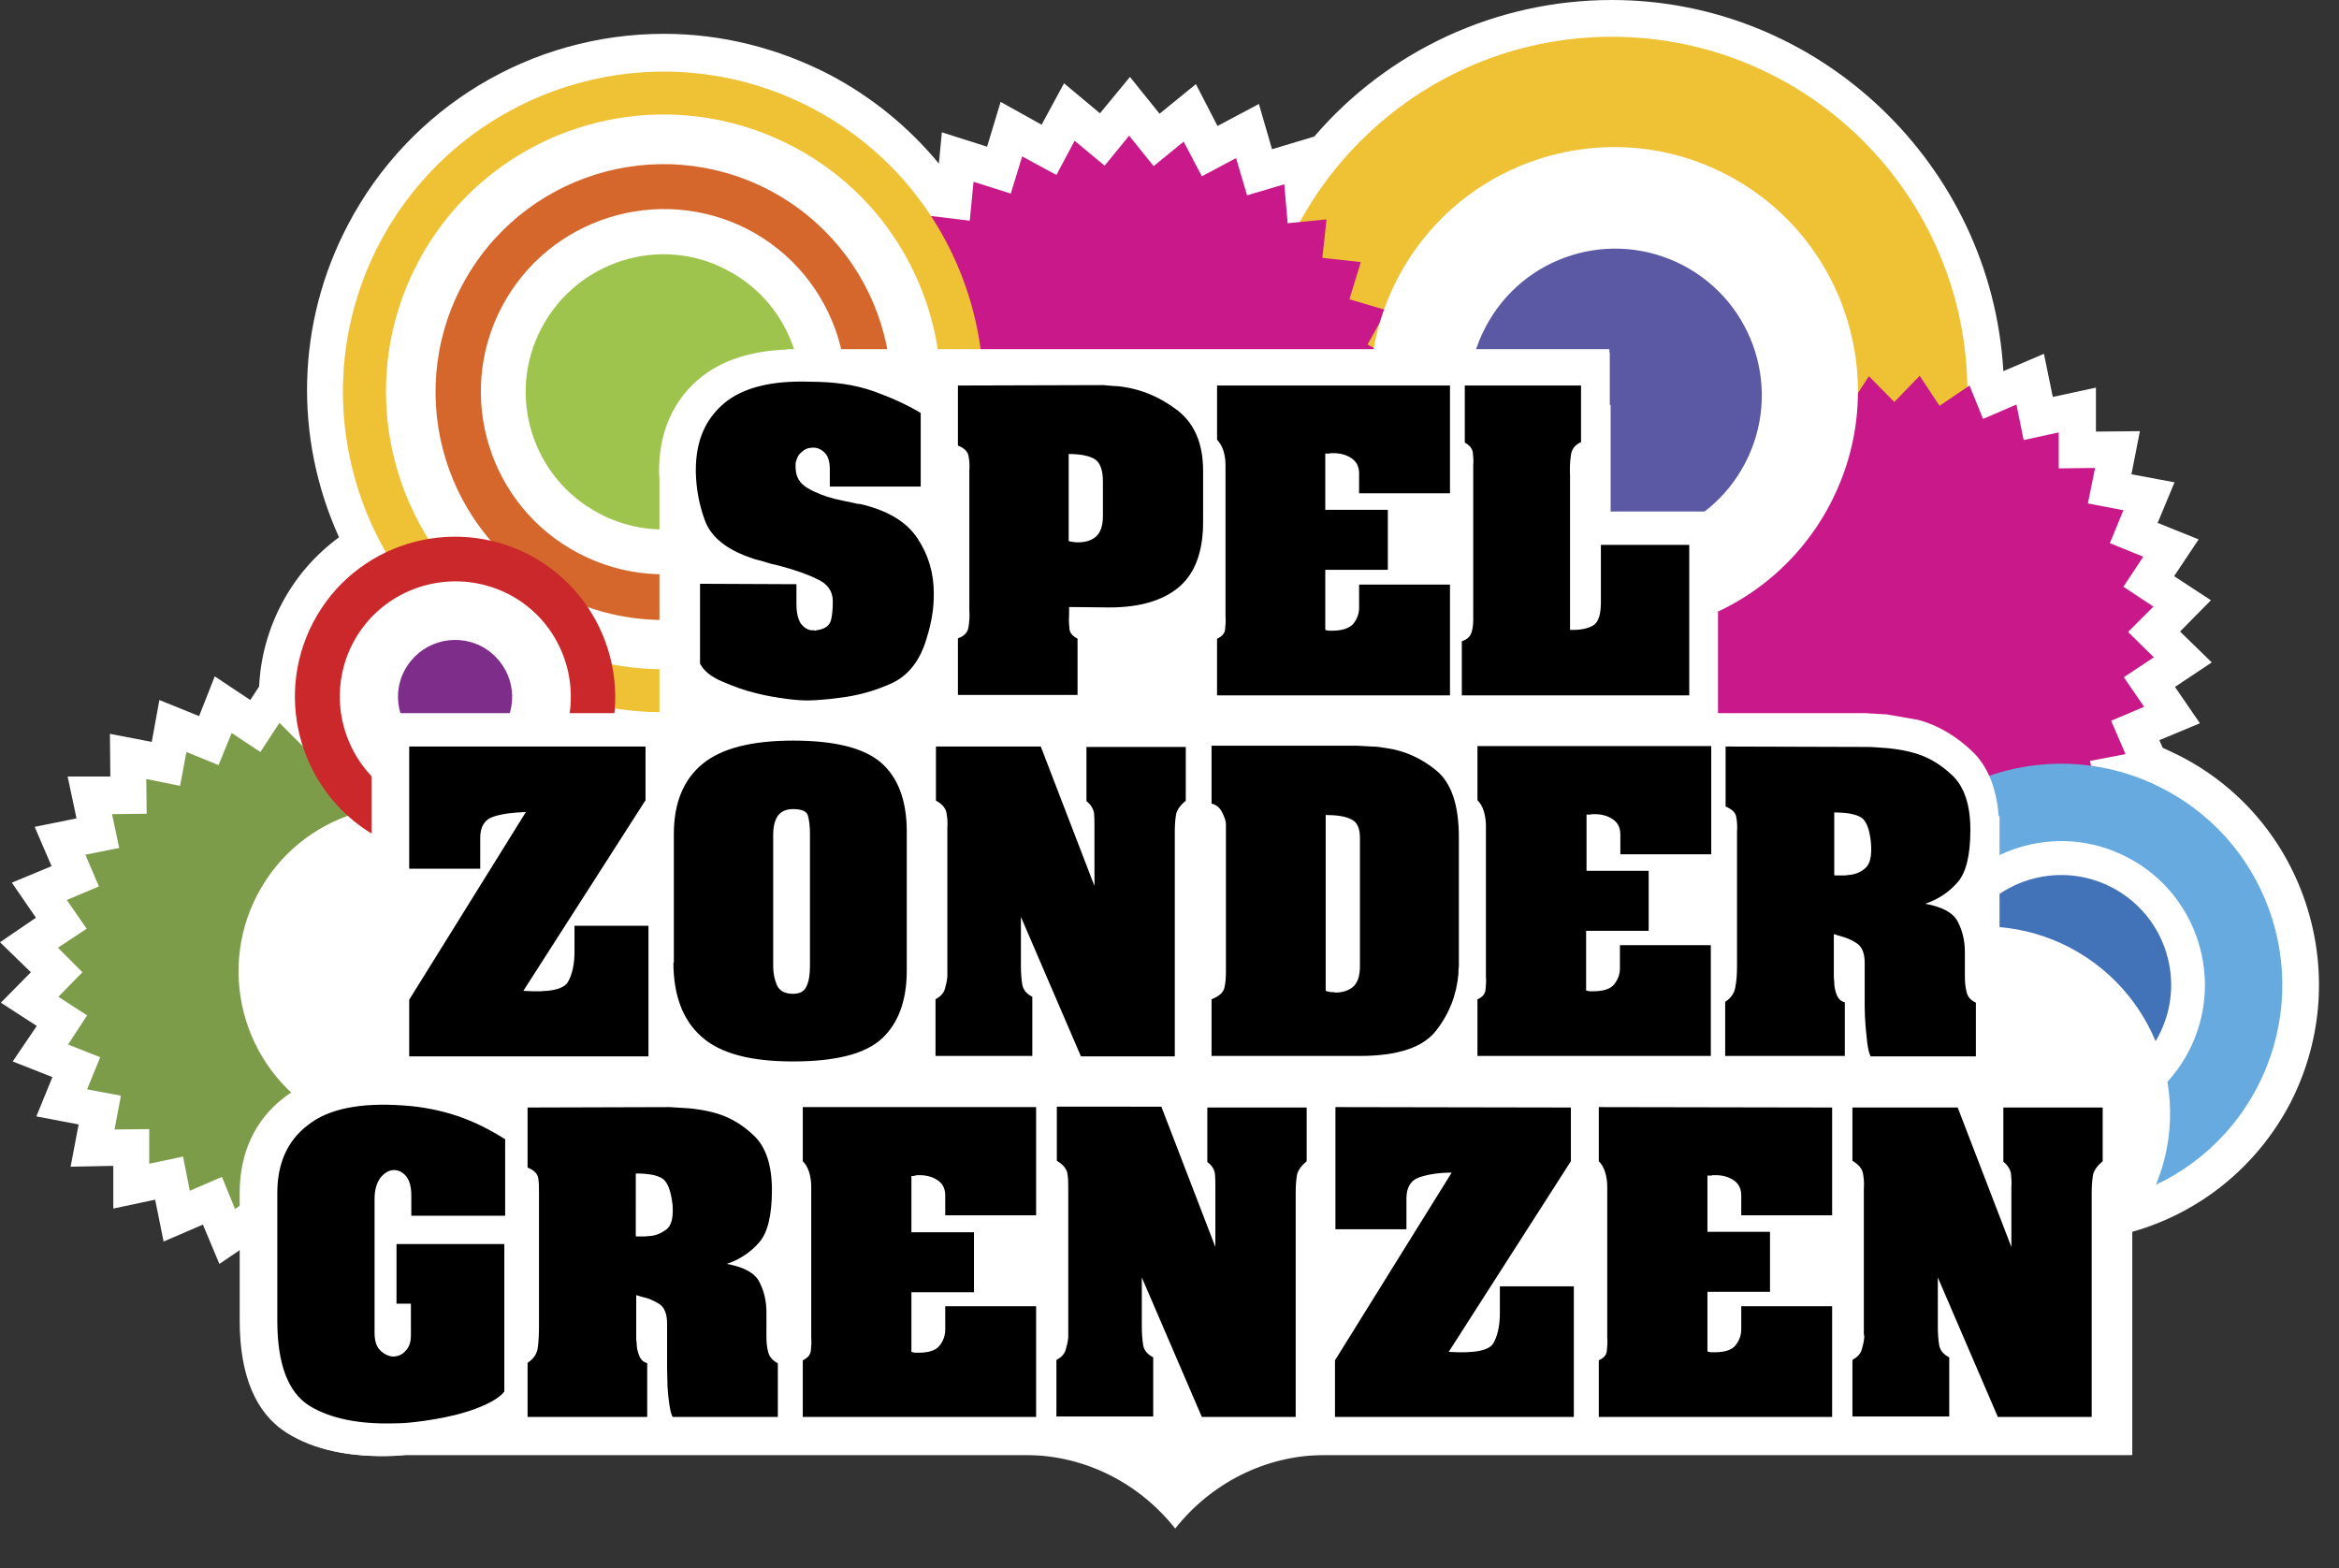
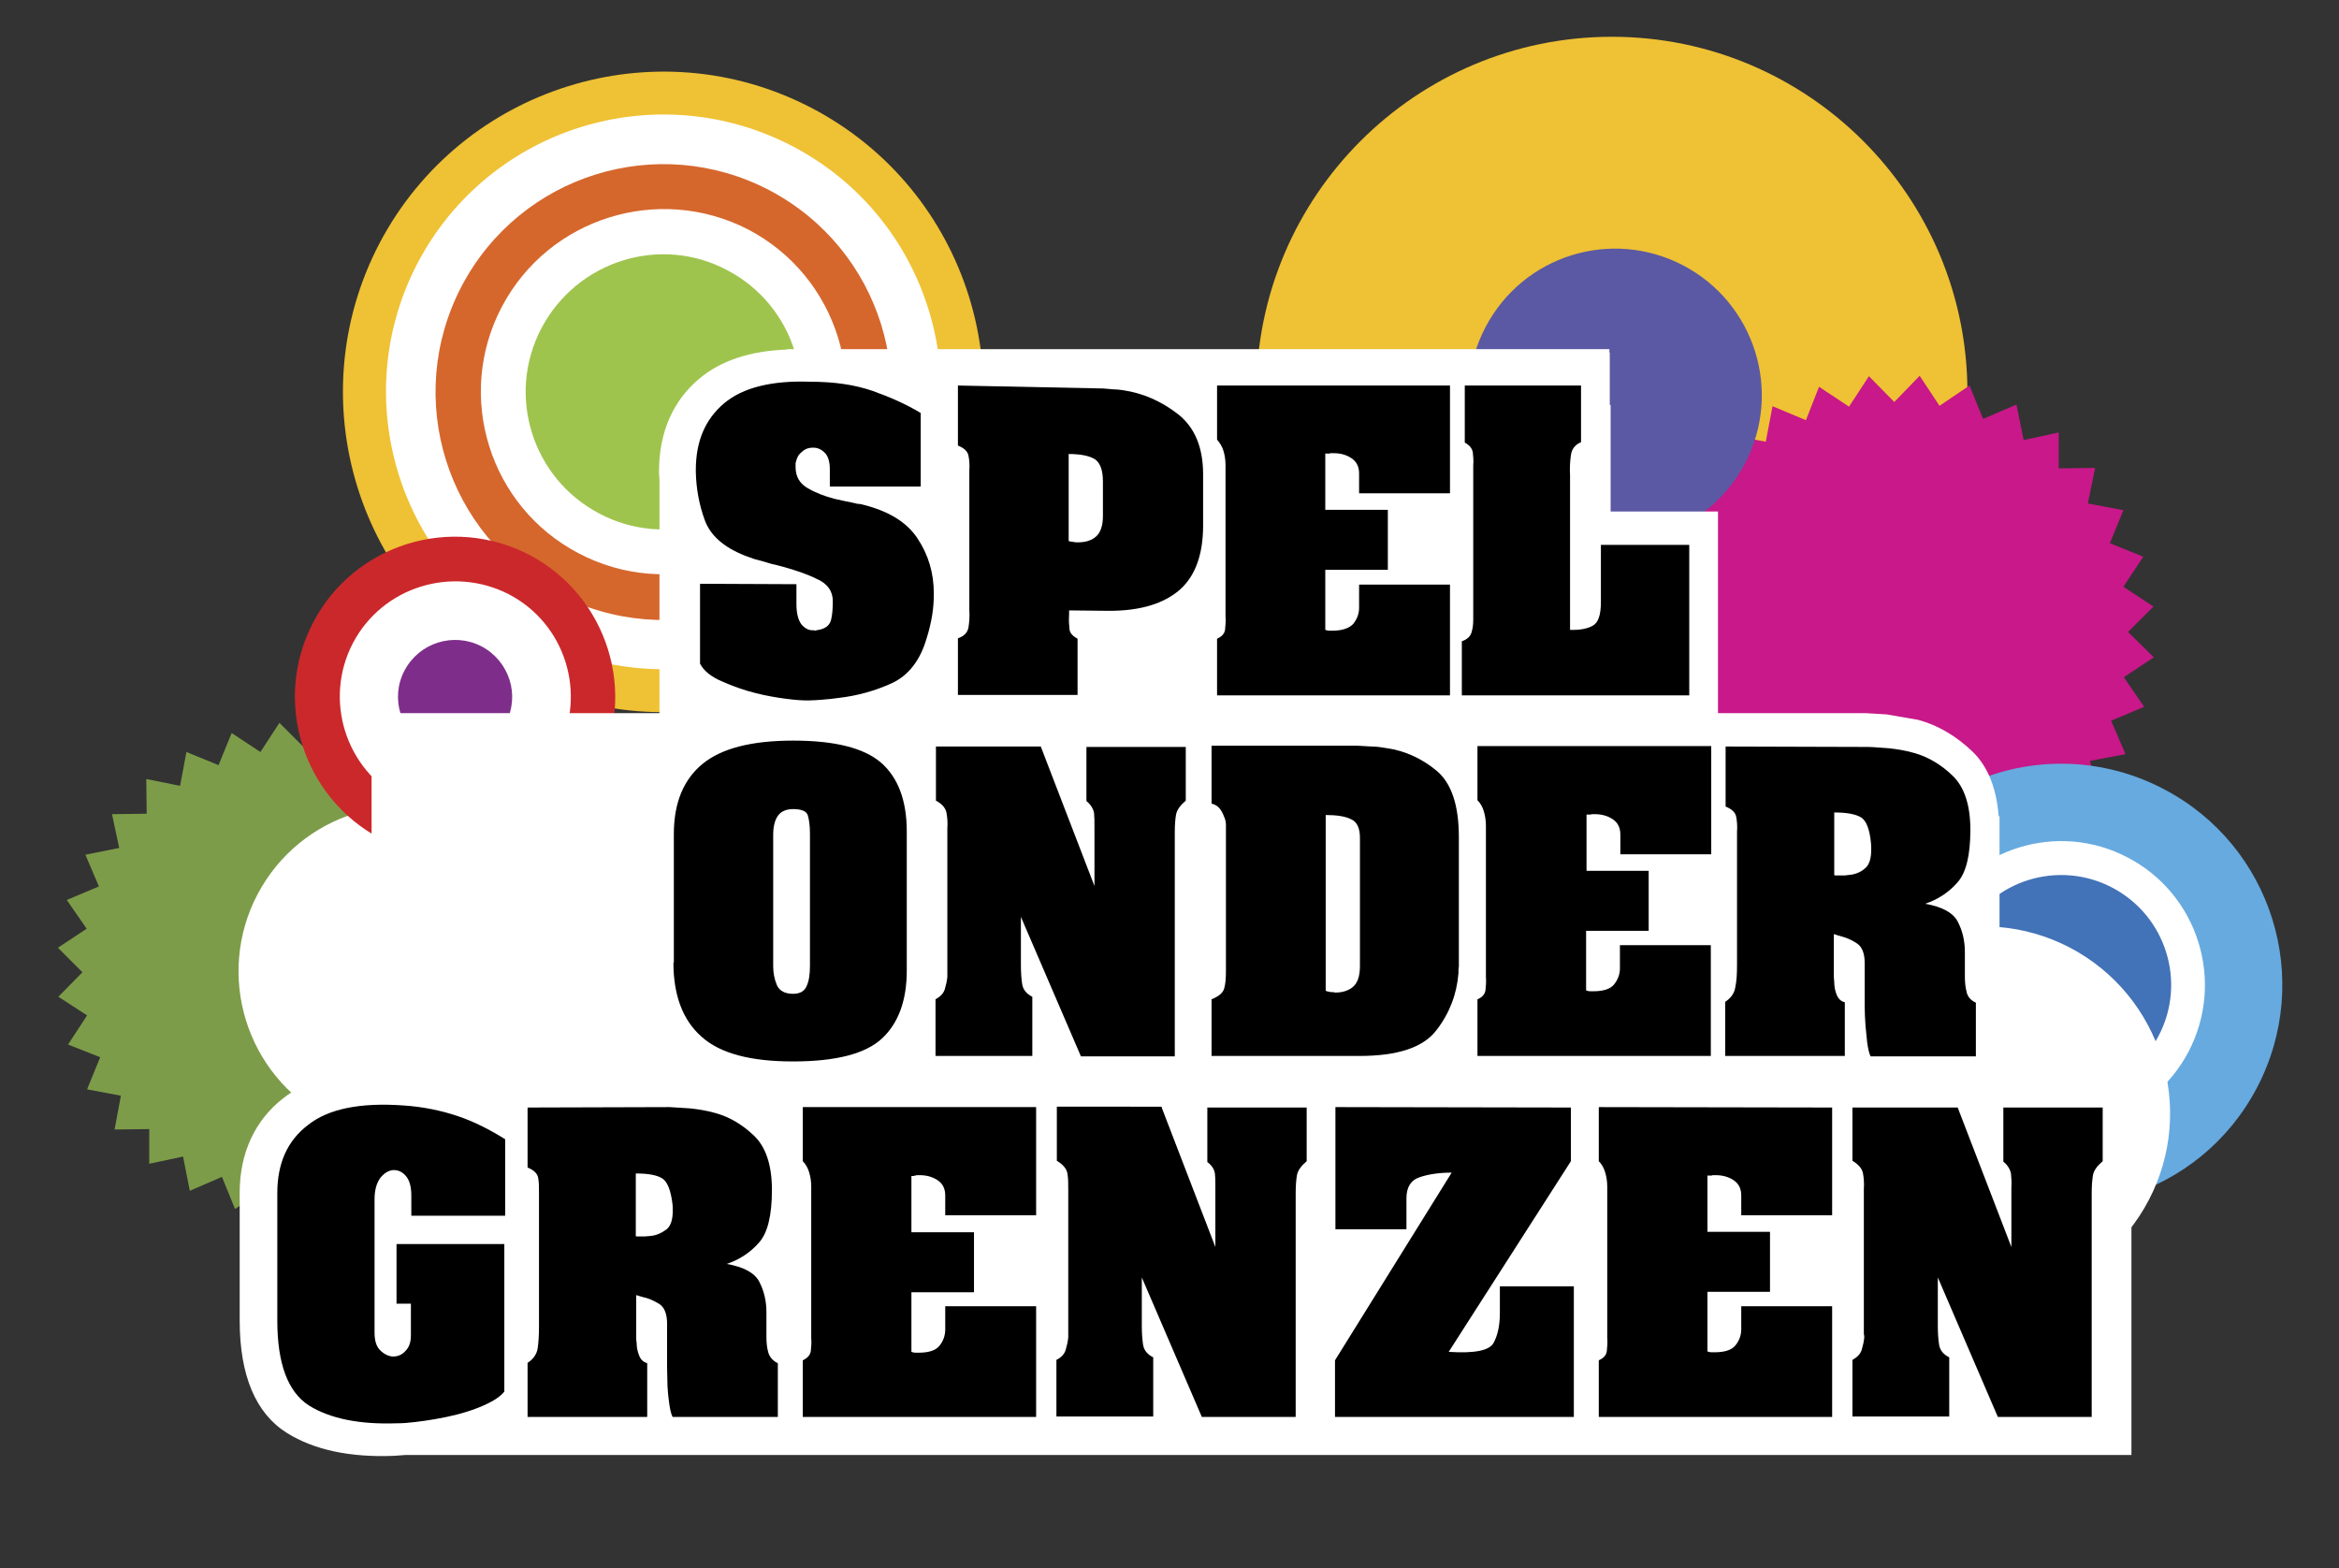
<svg xmlns="http://www.w3.org/2000/svg" version="1.1" id="Laag_1" x="0px" y="0px" viewBox="0 0 553.3 371" style="enable-background:new 0 0 553.3 371;" xml:space="preserve">
  <rect x="0" y="0" width="553.3" height="371" fill="#333333" stroke="none" />
  <style type="text/css">
	.st0{fill:#FFFFFF;}
	.st1{fill:#EFC134;}
	.st2{fill-rule:evenodd;clip-rule:evenodd;fill:#C81889;}
	.st3{fill-rule:evenodd;clip-rule:evenodd;fill:#FFFFFF;}
	.st4{fill-rule:evenodd;clip-rule:evenodd;fill:#5B59A3;}
	.st5{fill-rule:evenodd;clip-rule:evenodd;fill:#66AAE0;}
	.st6{fill-rule:evenodd;clip-rule:evenodd;fill:#4272B7;}
	.st7{fill-rule:evenodd;clip-rule:evenodd;fill:#7D9C49;}
	.st8{fill-rule:evenodd;clip-rule:evenodd;fill:#EFC134;}
	.st9{fill-rule:evenodd;clip-rule:evenodd;fill:#D5672D;}
	.st10{fill-rule:evenodd;clip-rule:evenodd;fill:#9FC44E;}
	.st11{fill-rule:evenodd;clip-rule:evenodd;fill:#CB282B;}
	.st12{fill-rule:evenodd;clip-rule:evenodd;fill:#7E2E8A;}
</style>
  <g>
-     <path class="st0" d="M545.8,214.8c-4.8-15.5-15.4-28.3-29.8-35.8c-1.4-0.7-2.9-1.4-4.4-2.1l-0.8-1.8l9.6-4l-5.9-8.6l8.7-5.8   l-7.5-7.3l7.3-7.4l-8.7-5.7l5.8-8.7l-9.7-3.9l4-9.6l-10.2-1.9l2-10.2l-10.4,0.1l0-10.4l-10.2,2.2l-2.1-10.2l-9.6,4.1   C471.1,39,430.4,0,381.3,0c-27.4,0-53,12-70.4,32.3l-10,3l-3.1-10.7l-9.8,5.2l-5.1-9.9l-8.6,7l-7-8.7l-7.1,8.6l-8.5-7.1l-5.3,9.8   l-9.7-5.4l-3.2,10.6l-10.7-3.4l-0.7,7.4c-7.1-8.6-15.9-15.8-25.8-21c-12.1-6.3-25.6-9.7-39.2-9.7c-31.5,0-60.2,17.3-74.8,45.2   c-12.2,23.2-12.8,50.3-2.1,73.9c-5.7,4.2-10.3,9.5-13.6,15.8c-3.2,6.1-5,12.8-5.3,19.5l-2.1,3.2l-8.4-5.6l-3.7,9.4l-9.4-3.8   l-1.8,9.9l-9.9-1.9l0.1,10.1l-10.1,0l2.1,9.9l-9.9,2l4,9.3l-9.4,3.9l5.7,8.3L0,222.9l7.3,7.1l-7.1,7.2l8.5,5.5L3,251.1l9.4,3.7   l-3.8,9.3l10,1.9l-1.9,10l10.1-0.2l0,10.1l9.9-2.1l2,9.9l9.3-4l3.9,9.3l5-3.4v16.8c0,13,3.8,21.9,11.2,26.6   c6.4,4,14.9,5.8,25.2,5.4v0c0,0,1.4-0.1,2.8-0.2h146.4c14.4,0,27.2,6.9,35.5,17.4c8.3-10.5,21.1-17.4,35.5-17.4h0h190.9v-52.8   c15.9-4.5,29.4-15.3,37.3-30.3C549.1,246.8,550.6,230.3,545.8,214.8" />
    <path class="st1" d="M465.4,92.8c0,46.5-37.7,84.1-84.1,84.1c-46.5,0-84.1-37.7-84.1-84.1c0-46.4,37.7-84.1,84.1-84.1   C427.7,8.7,465.4,46.4,465.4,92.8" />
-     <polygon class="st2" points="220.2,51.1 221.1,60.3 211.9,61.1 214.6,69.9 205.7,72.5 210,80.6 201.9,84.9 207.7,92 200.5,97.8    207.6,103.6 201.7,110.7 209.8,115.1 205.3,123.1 214.1,125.8 211.3,134.6 220.5,135.5 219.5,144.7 228.7,143.8 229.5,153    238.3,150.4 240.9,159.2 249,154.9 253.2,163.1 260.4,157.2 266.1,164.5 272,157.3 279.1,163.3 283.4,155.2 291.5,159.6    294.2,150.8 303,153.6 303.9,144.4 313.1,145.4 312.2,136.3 321.4,135.5 318.7,126.6 327.6,124.1 323.2,115.9 331.4,111.7    325.6,104.5 332.8,98.8 325.7,92.9 331.6,85.9 323.5,81.5 328,73.4 319.2,70.8 321.9,62 312.8,61 313.8,51.9 304.6,52.8    303.8,43.6 295,46.2 292.4,37.4 284.3,41.7 280,33.5 272.9,39.3 267.1,32.1 261.3,39.2 254.2,33.3 249.9,41.4 241.8,37 239.1,45.8    230.3,43 229.4,52.2  " />
    <polygon class="st2" points="394.3,121.5 397.7,129.3 389.8,132.6 394.7,139.6 387.6,144.4 393.7,150.3 387.7,156.4 394.8,161    390.1,168.1 398,171.3 394.8,179.2 403.2,180.8 401.5,189.1 410.1,189 410.1,197.5 418.4,195.8 420.1,204.1 427.9,200.8    431.2,208.6 438.3,203.8 443,210.9 449,204.8 455,210.8 459.7,203.6 466.8,208.4 469.9,200.4 477.8,203.7 479.4,195.3 487.7,196.9    487.6,188.4 496.2,188.4 494.4,180 502.8,178.4 499.4,170.5 507.2,167.2 502.4,160.2 509.5,155.5 503.4,149.5 509.4,143.5    502.3,138.8 507,131.7 499.1,128.5 502.3,120.7 493.9,119.1 495.6,110.7 487,110.8 487,102.3 478.7,104.1 477,95.7 469.1,99.1    465.9,91.2 458.8,96 454.1,88.9 448.1,95.1 442.1,89 437.4,96.2 430.3,91.5 427.2,99.4 419.3,96.1 417.7,104.5 409.4,102.9    409.5,111.4 400.9,111.4 402.7,119.8  " />
-     <path class="st3" d="M330.7,65.7c-14.8,28.2-3.9,63.1,24.3,77.9c28.2,14.8,63.1,3.9,77.9-24.3c14.8-28.2,3.9-63.1-24.3-77.9   C380.4,26.6,345.5,37.5,330.7,65.7" />
    <path class="st4" d="M351.4,77.4c-8.9,16.9-2.3,37.9,14.6,46.8c16.9,8.9,37.9,2.4,46.8-14.6c8.9-17,2.3-37.9-14.6-46.8   C381.2,53.9,360.3,60.4,351.4,77.4" />
    <path class="st5" d="M441.3,208.7c-13.4,25.6-3.6,57.2,22,70.6c25.6,13.4,57.2,3.6,70.6-22c13.4-25.6,3.6-57.2-22-70.6   C486.3,173.2,454.7,183.1,441.3,208.7" />
    <path class="st3" d="M457.5,217.2c-8.7,16.6-2.3,37.2,14.3,45.9c16.6,8.7,37.2,2.3,45.9-14.3c8.7-16.6,2.3-37.2-14.3-45.9   C486.8,194.1,466.2,200.6,457.5,217.2" />
    <path class="st6" d="M464.6,220.9c-6.7,12.7-1.8,28.4,10.9,35.1c12.7,6.7,28.4,1.8,35.1-10.9c6.7-12.7,1.8-28.4-10.9-35.1   C487,203.3,471.2,208.2,464.6,220.9" />
    <polygon class="st7" points="20.2,202.2 23.4,209.7 15.8,212.9 20.5,219.7 13.7,224.2 19.5,230 13.8,235.8 20.6,240.2 16.1,247.1    23.7,250.1 20.6,257.7 28.6,259.2 27.1,267.2 35.3,267.1 35.3,275.3 43.3,273.6 44.9,281.7 52.5,278.4 55.6,286 62.4,281.4    67,288.2 72.7,282.3 78.5,288.1 83,281.2 89.8,285.7 92.8,278.1 100.4,281.2 101.9,273.2 110,274.8 109.9,266.6 118.1,266.5    116.4,258.5 124.4,256.9 121.2,249.4 128.7,246.2 124.1,239.4 130.9,234.9 125,229.2 130.8,223.3 123.9,218.9 128.5,212 120.9,209    124,201.4 115.9,199.9 117.5,191.9 109.3,192 109.3,183.8 101.3,185.5 99.6,177.4 92.1,180.7 88.9,173.1 82.2,177.7 77.6,171    71.9,176.8 66.1,171 61.6,177.9 54.8,173.4 51.7,181 44.1,177.9 42.6,185.9 34.6,184.3 34.7,192.5 26.5,192.6 28.2,200.6  " />
    <path class="st8" d="M89.8,57.5c-19.4,37-5.2,82.9,31.9,102.3c37.1,19.4,82.9,5.2,102.3-31.9c19.4-37.1,5.1-82.9-31.9-102.3   C155.1,6.2,109.3,20.5,89.8,57.5" />
    <path class="st3" d="M98.8,62.2C82,94.3,94.4,134,126.5,150.8c32.1,16.8,71.8,4.5,88.6-27.6c16.8-32.1,4.5-71.8-27.6-88.6   C155.3,17.8,115.7,30.1,98.8,62.2" />
    <path class="st9" d="M109.2,67.7c-13.8,26.4-3.7,58.9,22.7,72.8c26.4,13.8,59,3.7,72.8-22.7c13.8-26.4,3.7-58.9-22.7-72.8   C155.6,31.2,123.1,41.3,109.2,67.7" />
    <path class="st3" d="M118.7,72.6c-11.1,21.1-2.9,47.3,18.2,58.3c21.1,11.1,47.3,2.9,58.3-18.2c11.1-21.1,3-47.3-18.2-58.4   C155.9,43.4,129.8,51.5,118.7,72.6" />
    <path class="st10" d="M128.1,77.6c-8.4,15.9-2.2,35.6,13.7,43.9c15.9,8.4,35.6,2.2,43.9-13.7c8.4-15.9,2.2-35.6-13.7-43.9   C156.2,55.5,136.5,61.7,128.1,77.6" />
    <path class="st3" d="M60.9,211.6c-10,19.1-2.7,42.8,16.5,52.9c19.1,10,42.8,2.7,52.9-16.5c10.1-19.1,2.7-42.8-16.5-52.8   C94.7,185.1,71,192.4,60.9,211.6" />
    <path class="st3" d="M430.1,242.8c-11.4,21.6-3,48.3,18.6,59.7c21.6,11.3,48.3,3,59.6-18.6c11.3-21.6,3-48.3-18.6-59.7   C468.1,212.9,441.4,221.2,430.1,242.8" />
    <path class="st11" d="M74.1,147.2c-9.7,18.5-2.6,41.4,15.9,51.2c18.5,9.7,41.4,2.6,51.2-15.9c9.7-18.5,2.6-41.4-15.9-51.2   C106.7,121.6,83.8,128.7,74.1,147.2" />
    <path class="st3" d="M83.5,152.1c-7,13.4-1.8,29.9,11.5,36.9c13.3,7,29.9,1.9,36.9-11.5c7-13.3,1.9-29.9-11.5-36.9   C107,133.7,90.5,138.8,83.5,152.1" />
    <path class="st12" d="M95.7,158.6c-3.5,6.6-0.9,14.7,5.7,18.2c6.6,3.5,14.7,0.9,18.2-5.7c3.5-6.6,0.9-14.7-5.7-18.2   C107.3,149.5,99.2,152,95.7,158.6" />
    <path class="st0" d="M473,254.1v-57.8c0-0.1,0-0.1,0-0.2c0,0,0-0.1,0-0.1v-2.9h-0.2c-0.5-6.5-2.5-11.8-6.3-15.4   c-3.8-3.6-8-6.1-12.7-7.4l-7.5-1.3c0,0-5.1-0.3-5.1-0.3l-29.6,0l-5.2,0l0-47.7c0,0-18.3,0-25.4,0V95.8h-0.2V83.4l-0.1,0l0-0.8   H186.1v0.1c-8.6,0.3-15.6,2.6-20.7,6.9c-6.2,5.2-9.5,12.7-9.5,21.8l0,0.5c0,0.5,0.1,1,0.1,1.5l0,55.3H87.9v44.6c0,0,0,0,0.1,0   l0,20.7c-0.1,0.1-0.1,0.2-0.1,0.2l0,19.2c-8.8,0.3-15.7,2.3-20.9,6.4c-6.7,5.2-10.3,13-10.3,22.3l0,30.3c0,13,3.8,22,11.2,26.6   c6.4,4,14.9,5.8,25.2,5.4v0c0,0,1.4-0.1,2.8-0.2h408.3v-90.2H473z" />
    <path d="M188.4,138.2v4.7c0,2.1,0.4,3.7,1.1,4.7c0.8,1,1.8,1.6,3,1.5c0.2,0.1,0.5,0.1,0.6,0c0.2,0,0.4-0.1,0.6-0.1   c1.6-0.3,2.6-1.1,2.9-2.4c0.3-1.2,0.4-2.7,0.4-4.4c0-2.3-1.2-4.1-3.7-5.2c-2.4-1.2-5.1-2.1-8-2.9c-0.6-0.2-1.2-0.3-1.9-0.5   c-0.6-0.1-1.3-0.3-1.9-0.5c-1-0.3-2-0.6-2.9-0.8c-0.9-0.3-1.7-0.6-2.5-0.9c-5-2-8.1-4.8-9.4-8.4c-1.3-3.6-2-7.3-2.1-11.3   c0-0.1,0-0.2,0-0.3c0-0.1,0-0.2,0-0.2c0-6.8,2.2-12,6.7-15.8c4.4-3.7,11.2-5.4,20.2-5.1c5.8,0,10.7,0.7,15,2.2   c4.2,1.5,8,3.2,11.3,5.2v17.4h-21.5v-4c0-1.9-0.4-3.2-1.2-4c-0.8-0.8-1.7-1.2-2.7-1.2c-0.1,0-0.1,0-0.1,0c0,0-0.1,0-0.1,0   c-0.9,0-1.8,0.3-2.5,1c-0.8,0.6-1.2,1.4-1.4,2.3c-0.1,0.2-0.1,0.4-0.1,0.6c0,0.2,0,0.4,0,0.7c0,2.3,1,3.9,2.9,5   c1.9,1.1,4,1.9,6.3,2.5c0.9,0.2,1.8,0.4,2.7,0.6c0.9,0.2,1.7,0.3,2.4,0.5c0.2,0.1,0.4,0.1,0.7,0.1c0.2,0,0.4,0.1,0.6,0.1   c6.2,1.5,10.6,4.1,13.2,8c2.6,3.9,3.9,8.2,3.9,13.1c0,1.7-0.1,3.4-0.4,5.2c-0.3,1.8-0.7,3.5-1.3,5.4c-1.5,5.2-4.3,8.8-8.2,10.6   c-3.9,1.8-8.2,3-12.6,3.5c-1.3,0.2-2.5,0.3-3.7,0.4c-1.2,0.1-2.4,0.2-3.6,0.2c-1.3,0-3-0.1-5.2-0.4c-2.3-0.3-4.6-0.7-7-1.3   c-2.9-0.7-5.6-1.7-8.1-2.8c-2.6-1.1-4.3-2.5-5.2-4.2v-18.9L188.4,138.2z" />
-     <path d="M252.8,107.4c3,0,5.1,0.5,6.3,1.3c1.2,0.9,1.8,2.6,1.8,5.2v8.2c0,2.3-0.6,3.9-1.6,4.8c-1.1,1-2.6,1.4-4.4,1.4   c-0.3,0-0.6,0-1-0.1c-0.3,0-0.7-0.1-1.1-0.2L252.8,107.4L252.8,107.4z M226.6,91.2l0,14.2c1.5,0.6,2.3,1.4,2.5,2.4   c0.2,1,0.3,2.2,0.2,3.6c0,0.2,0,0.5,0,0.7c0,0.3,0,0.5,0,0.7V143c0,0.1,0,0.1,0,0.2c0,0.1,0,0.1,0,0.2c0,0.2,0,0.3,0,0.5   s0,0.3,0,0.5c0.1,1.4,0,2.7-0.2,4c-0.2,1.2-1,2.1-2.5,2.6v13.4l28.3,0l0-13.3c-1.1-0.6-1.8-1.3-1.9-2.2c-0.1-0.9-0.2-2.1-0.1-3.5   c0-0.2,0-0.5,0-0.8c0-0.3,0-0.6,0-1l9.5,0.1c7.4,0,12.9-1.7,16.7-5c3.7-3.3,5.5-8.4,5.5-15.2v-12.1c0-6.4-2-11.1-5.9-14.2   c-4-3.1-8.3-5-13.1-5.7c-0.7-0.1-1.5-0.2-2.3-0.2c-0.8-0.1-1.5-0.1-2.3-0.2L226.6,91.2z" />
+     <path d="M252.8,107.4c3,0,5.1,0.5,6.3,1.3c1.2,0.9,1.8,2.6,1.8,5.2v8.2c0,2.3-0.6,3.9-1.6,4.8c-1.1,1-2.6,1.4-4.4,1.4   c-0.3,0-0.6,0-1-0.1c-0.3,0-0.7-0.1-1.1-0.2L252.8,107.4L252.8,107.4z M226.6,91.2l0,14.2c1.5,0.6,2.3,1.4,2.5,2.4   c0.2,1,0.3,2.2,0.2,3.6c0,0.2,0,0.5,0,0.7c0,0.3,0,0.5,0,0.7V143c0,0.1,0,0.1,0,0.2c0,0.1,0,0.1,0,0.2c0,0.2,0,0.3,0,0.5   s0,0.3,0,0.5c0.1,1.4,0,2.7-0.2,4c-0.2,1.2-1,2.1-2.5,2.6v13.4l28.3,0l0-13.3c-1.1-0.6-1.8-1.3-1.9-2.2c-0.1-0.9-0.2-2.1-0.1-3.5   c0-0.3,0-0.6,0-1l9.5,0.1c7.4,0,12.9-1.7,16.7-5c3.7-3.3,5.5-8.4,5.5-15.2v-12.1c0-6.4-2-11.1-5.9-14.2   c-4-3.1-8.3-5-13.1-5.7c-0.7-0.1-1.5-0.2-2.3-0.2c-0.8-0.1-1.5-0.1-2.3-0.2L226.6,91.2z" />
    <path d="M343,91.2l0,25.5h-21.5l0-4.7c0-1.6-0.6-2.8-1.8-3.6c-1.2-0.8-2.6-1.2-4.3-1.2c-0.2,0-0.3,0-0.5,0c-0.2,0-0.3,0-0.4,0.1   c-0.2,0-0.3,0-0.5,0c-0.2,0-0.3,0-0.5,0v13.3h14.8l0,14.2l-14.8,0V149c0.3,0.1,0.6,0.2,0.9,0.2c0.3,0,0.6,0,0.8,0   c2.3,0,4-0.6,4.9-1.6c0.9-1.1,1.4-2.4,1.4-3.8l0-5.5l21.5,0v26.2l-55.1,0v-13.4c1.1-0.5,1.8-1.2,1.9-2.2c0.1-1,0.2-2,0.1-3.1   c0-0.2,0-0.3,0-0.5c0-0.1,0-0.3,0-0.5c0-0.1,0-0.1,0-0.2c0-0.1,0-0.2,0-0.2l0-34.4c0-1.3-0.2-2.4-0.5-3.4c-0.3-1-0.9-1.9-1.5-2.6   l0-12.8H343z" />
    <path d="M374,91.2l0,13.4c-1.4,0.6-2.2,1.6-2.4,3.1c-0.2,1.4-0.3,3-0.2,4.7c0,0.3,0,0.6,0,0.8c0,0.3,0,0.6,0,0.9V149   c2.3,0.1,4.2-0.3,5.4-1c1.3-0.7,1.9-2.6,1.9-5.6v-13.5h20.9v35.6h-53.8l0-12.8c1.2-0.4,2-1.1,2.3-2.1c0.3-1,0.4-1.9,0.4-3   c0-0.2,0-0.3,0-0.5c0-0.2,0-0.3,0-0.5c0-0.2,0-0.4,0-0.6c0-0.2,0-0.4,0-0.6v-33c0-0.2,0-0.4,0-0.6c0-0.2,0-0.5,0-0.7   c0.1-1.1,0-2.1-0.1-3.1c-0.2-1-0.8-1.7-1.9-2.3l0-13.5H374z" />
-     <path d="M152.7,176.6l0,12.7l-28.9,45.1c6.1,0.4,9.6-0.3,10.6-2.2c1-1.8,1.5-4.2,1.5-7c0-0.1,0-0.2,0-0.4c0-0.1,0-0.3,0-0.5V219   l17.5,0v30.9H96.8l0-13.4l27.6-44.4c-3,0.1-5.6,0.4-7.7,1.1c-2.1,0.7-3.1,2.4-3.1,5l0,7.3l-16.8,0l0-28.9H152.7z" />
    <path d="M191.6,228.4c0,2-0.2,3.6-0.8,4.9c-0.5,1.2-1.6,1.8-3.2,1.8c-1.9,0-3.2-0.7-3.8-2c-0.6-1.4-0.9-2.9-0.9-4.5   c0,0,0-0.1,0-0.1c0,0,0-0.1,0-0.2v-30.8c0-2,0.4-3.5,1.1-4.5c0.7-1,1.9-1.6,3.6-1.6c2,0,3.2,0.5,3.5,1.5c0.3,1,0.5,2.5,0.5,4.4   V228.4L191.6,228.4z M159.3,227.7c0,7.7,2.2,13.6,6.6,17.5c4.4,4,11.6,5.9,21.7,5.9c10.1,0,17.1-1.8,21-5.4c3.9-3.6,5.9-9,5.9-16.1   l0-32.9c0-7.4-2.1-12.8-6.1-16.3c-4.1-3.5-11-5.2-20.8-5.2c-9.7,0-16.9,1.8-21.4,5.5c-4.5,3.7-6.8,9.2-6.8,16.6V227.7L159.3,227.7z   " />
    <path d="M246.2,176.6l12.7,33v-12.8c0-0.2,0-0.4,0-0.6c0-0.2,0-0.4,0-0.7c0-1.2,0-2.2-0.1-3.2c-0.2-1-0.8-2-1.8-2.8v-12.8h23.5   l0,12.7c-1.3,1.1-2.1,2.2-2.3,3.3c-0.2,1.1-0.3,2.5-0.3,4.2v53h-22.2l-14.2-33v11.4c0,1.7,0.1,3.2,0.3,4.5c0.2,1.3,1,2.3,2.4,3v14   l-22.9,0l0-13.4c1.1-0.6,1.9-1.4,2.2-2.4c0.3-1,0.5-1.9,0.6-2.9c0-0.3,0-0.5,0-0.8c0-0.3,0-0.5,0-0.7s0-0.5,0-0.6   c0-0.2,0-0.4,0-0.6l0-31c0-0.2,0-0.4,0-0.7c0-0.2,0-0.5,0-0.7c0.1-1.4,0-2.6-0.2-3.7c-0.2-1.1-1-2.1-2.5-2.9v-12.8L246.2,176.6z" />
    <path d="M313.5,192.8c2.7,0,4.7,0.3,6.1,1c1.4,0.6,2.1,2.1,2.1,4.4v30.3c0,2.5-0.6,4.1-1.7,5c-1.1,0.9-2.5,1.3-4.1,1.3   c-0.1,0-0.3,0-0.4-0.1c-0.2,0-0.3,0-0.4,0c-0.2,0-0.5,0-0.7-0.1c-0.2,0-0.5-0.1-0.8-0.2V192.8L313.5,192.8z M286.6,176.6l0,13.5   c0.9,0.2,1.6,0.7,2.1,1.4c0.5,0.7,0.8,1.5,1.1,2.3c0.1,0.4,0.2,0.8,0.2,1.2c0,0.4,0,0.8,0,1v33.7c0,1.7-0.1,3-0.4,4.1   c-0.3,1.1-1.3,1.9-3,2.6v13.4h35c9,0,15.1-2,18.2-6.1c3.1-4,4.8-8.5,5.2-13.4c0-0.6,0-1.1,0.1-1.7c0-0.5,0-1.1,0-1.8l0-28.8   c0-7.6-1.8-12.8-5.3-15.7c-3.5-2.9-7.5-4.7-11.7-5.3c-1.2-0.2-2.4-0.4-3.6-0.4c-1.2-0.1-2.4-0.1-3.5-0.2H286.6z" />
    <path d="M404.8,176.6v25.5h-21.5v-4.7c0-1.6-0.6-2.8-1.8-3.6c-1.2-0.8-2.6-1.2-4.3-1.2c-0.2,0-0.4,0-0.5,0c-0.2,0-0.3,0-0.4,0.1   c-0.2,0-0.3,0-0.5,0c-0.2,0-0.3,0-0.5,0l0,13.3H390l0,14.2h-14.8l0,14.1c0.3,0.1,0.6,0.2,0.9,0.2c0.3,0,0.6,0,0.8,0   c2.3,0,4-0.5,4.9-1.6c0.9-1.1,1.4-2.4,1.4-3.8v-5.5h21.5v26.2l-55.2,0v-13.4c1.2-0.5,1.8-1.3,1.9-2.2c0.1-1,0.2-2,0.1-3.1   c0-0.2,0-0.3,0-0.5c0-0.1,0-0.3,0-0.5c0-0.1,0-0.1,0-0.2c0-0.1,0-0.2,0-0.2v-34.4c0-1.2-0.2-2.4-0.5-3.4c-0.3-1-0.8-1.9-1.5-2.6   v-12.8H404.8z" />
    <path d="M433.9,192.2c3,0,5.1,0.4,6.4,1.2c1.2,0.8,2,2.8,2.3,6.2c0.2,2.9-0.2,4.8-1.4,5.8c-1.1,1-2.5,1.5-4,1.6   c-0.5,0.1-0.9,0.1-1.3,0.1c-0.4,0-0.8,0-1.2,0c-0.1,0-0.2,0-0.4,0c-0.2,0-0.3,0-0.4-0.1V192.2L433.9,192.2z M408.2,176.6l0,14.2   c1.5,0.6,2.3,1.4,2.5,2.4c0.2,1,0.3,2.2,0.2,3.6c0,0.2,0,0.4,0,0.7c0,0.3,0,0.5,0,0.6v30.3c0,2-0.1,3.7-0.4,5.1   c-0.2,1.4-1,2.6-2.4,3.5v12.8l28.3,0l0-12.7c-0.9-0.2-1.5-0.8-1.9-1.7c-0.4-1-0.6-2-0.6-3c0-0.4-0.1-0.9-0.1-1.3c0-0.4,0-0.9,0-1.3   V221c0.2,0,0.5,0.1,0.7,0.2c0.2,0.1,0.5,0.1,0.7,0.2c1.5,0.4,2.8,0.9,4.1,1.8c1.2,0.8,1.8,2.4,1.8,4.6v6.8c0,0.9,0,2.1,0,3.6   c0,1.5,0.1,3,0.2,4.5c0.1,1.4,0.3,2.7,0.4,4c0.2,1.3,0.4,2.4,0.8,3.2l24.9,0l0-12.7c-1.3-0.6-2-1.5-2.2-2.6   c-0.3-1.1-0.4-2.3-0.4-3.6c0-0.1,0-0.1,0-0.2c0-0.1,0-0.2,0-0.3v-5.3c0-2.7-0.6-5.1-1.7-7.2c-1.1-2.1-3.7-3.5-7.7-4.2   c3-1,5.6-2.7,7.6-5c2.1-2.3,3.1-6.5,3.1-12.5c0-5.8-1.4-10.1-4.2-12.8c-2.8-2.7-5.9-4.5-9.2-5.4c-2.1-0.6-4.1-0.9-6-1.1   c-1.9-0.1-3.5-0.3-4.8-0.3L408.2,176.6z" />
    <path d="M65.6,312.4v-30.2c0-7,2.4-12.4,7.3-16.1c4.8-3.8,12.3-5.3,22.4-4.6c4.7,0.3,9,1.2,12.9,2.5c3.9,1.3,7.6,3.2,11.3,5.5   l0,18.1H97.3l0-4.7c0-2.1-0.4-3.6-1.2-4.6c-0.8-1-1.8-1.5-2.9-1.5c-0.1,0-0.1,0-0.1,0c0,0-0.1,0-0.1,0c-1.1,0.1-2.1,0.7-3,1.8   c-0.9,1.2-1.4,2.9-1.4,5.1v31.5c0,1.9,0.4,3.3,1.3,4.2c0.9,0.9,1.9,1.4,2.9,1.5c0.1,0,0.1,0,0.1,0c0,0,0.1,0,0.1,0   c1.1,0,2.1-0.4,2.9-1.3c0.9-0.9,1.3-2.1,1.3-3.7v-7.5h-3.4l0-14.1l25.5,0v34.9c-1.1,1.4-3.3,2.7-6.4,3.9c-3.1,1.2-6.4,2-9.9,2.6   c-1.6,0.3-3.2,0.5-4.8,0.7c-1.6,0.2-3,0.3-4.4,0.3c-8.8,0.3-15.7-1.1-20.7-4.2C68.1,329.3,65.6,322.6,65.6,312.4L65.6,312.4z" />
    <path d="M150.4,277.6c3,0,5.1,0.4,6.3,1.2c1.2,0.8,2,2.8,2.4,6.2c0.2,2.9-0.2,4.8-1.4,5.8c-1.2,0.9-2.5,1.5-4,1.6   c-0.4,0-0.9,0.1-1.3,0.1c-0.4,0-0.9,0-1.2,0c-0.1,0-0.3,0-0.4,0c-0.2,0-0.3,0-0.4-0.1L150.4,277.6L150.4,277.6z M124.8,262v14.2   c1.5,0.6,2.3,1.4,2.5,2.4c0.2,1,0.2,2.2,0.2,3.6c0,0.2,0,0.5,0,0.7c0,0.3,0,0.5,0,0.6v30.3c0,2-0.1,3.7-0.3,5.1   c-0.2,1.4-1,2.6-2.4,3.5l0,12.8l28.3,0v-12.7c-0.9-0.3-1.5-0.8-1.9-1.8c-0.4-1-0.6-2-0.6-3c-0.1-0.5-0.1-0.9-0.1-1.3   c0-0.4,0-0.9,0-1.3v-8.7c0.2,0,0.5,0.1,0.7,0.2c0.3,0.1,0.5,0.1,0.7,0.2c1.5,0.3,2.8,0.9,4.1,1.7c1.2,0.8,1.8,2.4,1.8,4.6v6.8   c0,0.9,0,2.1,0,3.6c0,1.5,0.1,3,0.1,4.5c0.1,1.4,0.2,2.7,0.4,4c0.2,1.3,0.4,2.4,0.8,3.2l24.9,0l0-12.7c-1.2-0.6-2-1.5-2.3-2.7   c-0.3-1.1-0.4-2.3-0.4-3.6c0,0,0-0.1,0-0.2c0-0.1,0-0.2,0-0.3v-5.3c0-2.7-0.6-5.1-1.7-7.2c-1.1-2.1-3.7-3.5-7.7-4.2   c3-1,5.6-2.7,7.6-5c2.1-2.3,3.1-6.5,3.1-12.5c0-5.8-1.4-10.1-4.2-12.8c-2.8-2.7-5.9-4.5-9.2-5.4c-2.1-0.6-4.1-0.9-6-1.1   c-1.9-0.1-3.5-0.2-4.8-0.3L124.8,262z" />
    <path d="M245.1,262v25.5l-21.5,0v-4.7c0-1.6-0.6-2.8-1.8-3.6c-1.2-0.8-2.6-1.2-4.3-1.2c-0.2,0-0.3,0-0.5,0c-0.2,0-0.3,0-0.4,0.1   c-0.2,0-0.3,0-0.5,0.1c-0.2,0-0.3,0-0.5,0l0,13.3l14.8,0v14.2l-14.8,0l0,14.1c0.3,0.1,0.6,0.2,0.9,0.2c0.3,0,0.6,0,0.8,0   c2.3,0,4-0.5,4.9-1.6c0.9-1.1,1.4-2.4,1.4-3.9v-5.5l21.5,0v26.2l-55.2,0v-13.4c1.1-0.5,1.8-1.3,1.9-2.2c0.1-1,0.2-2,0.1-3.1   c0-0.2,0-0.3,0-0.5c0-0.2,0-0.3,0-0.5c0-0.1,0-0.1,0-0.2c0-0.1,0-0.2,0-0.2v-34.4c0-1.3-0.2-2.4-0.5-3.4c-0.3-1-0.8-1.9-1.5-2.6   l0-12.8H245.1z" />
    <path d="M274.8,262l12.7,33l0-12.8c0-0.2,0-0.4,0-0.6c0-0.2,0-0.5,0-0.7c0-1.1,0-2.2-0.1-3.2c-0.1-1-0.7-2-1.8-2.8V262l23.5,0   l0,12.7c-1.3,1.1-2.1,2.2-2.3,3.3c-0.2,1.2-0.3,2.6-0.3,4.2v53l-22.2,0l-14.2-33v11.4c0,1.7,0.1,3.2,0.3,4.5c0.2,1.3,1,2.3,2.4,3   v14h-22.9l0-13.4c1.2-0.6,1.9-1.4,2.2-2.4c0.3-1,0.5-1.9,0.6-2.9c0-0.3,0-0.5,0-0.8c0-0.3,0-0.5,0-0.7c0-0.2,0-0.4,0-0.6   c0-0.2,0-0.4,0-0.6v-31c0-0.2,0-0.4,0-0.7c0-0.3,0-0.5,0-0.7c0-1.4,0-2.6-0.2-3.7c-0.2-1.1-1-2.1-2.5-3l0-12.8H274.8z" />
    <path d="M371.6,262l0,12.7l-28.9,45.1c6.1,0.4,9.6-0.3,10.6-2.1c1-1.8,1.5-4.2,1.5-7c0-0.1,0-0.2,0-0.4c0-0.1,0-0.3,0-0.5l0-5.5   l17.5,0l0,30.9l-56.5,0l0-13.4l27.6-44.4c-3,0-5.6,0.4-7.6,1.1c-2.1,0.7-3.1,2.4-3.1,5l0,7.3h-16.8l0-28.9L371.6,262z" />
    <path d="M433.4,262l0,25.5l-21.5,0l0-4.7c0-1.6-0.6-2.8-1.8-3.6c-1.2-0.8-2.6-1.2-4.3-1.2c-0.2,0-0.3,0-0.5,0c-0.2,0-0.3,0-0.4,0.1   c-0.2,0-0.4,0-0.5,0c-0.2,0-0.3,0-0.5,0l0,13.3h14.8v14.2l-14.8,0v14.1c0.3,0.1,0.6,0.2,0.9,0.2c0.3,0,0.6,0,0.8,0   c2.3,0,4-0.5,4.9-1.6c0.9-1.1,1.4-2.4,1.4-3.8l0-5.5l21.5,0l0,26.2h-55.2l0-13.4c1.1-0.5,1.8-1.2,1.9-2.2c0.1-1,0.2-2,0.1-3.1   c0-0.2,0-0.3,0-0.5c0-0.2,0-0.3,0-0.5c0-0.1,0-0.1,0-0.2c0-0.1,0-0.1,0-0.2v-34.4c0-1.3-0.2-2.4-0.5-3.4c-0.3-1-0.8-1.9-1.5-2.6   l0-12.8L433.4,262z" />
    <path d="M463.1,262l12.7,33v-12.8c0-0.2,0-0.4,0-0.6c0-0.2,0-0.5,0-0.7c0.1-1.2,0-2.2-0.1-3.3c-0.2-1-0.8-2-1.8-2.8V262l23.5,0   v12.7c-1.3,1.1-2.1,2.2-2.3,3.3c-0.2,1.2-0.3,2.6-0.3,4.2l0,53l-22.2,0l-14.2-33v11.4c0,1.7,0.1,3.2,0.3,4.5c0.2,1.3,1,2.3,2.4,3   v14h-22.9v-13.4c1.1-0.6,1.9-1.4,2.2-2.4c0.3-1,0.5-1.9,0.6-2.9c0-0.3,0-0.5-0.1-0.8c0-0.3,0-0.5,0-0.7c0-0.2,0-0.4,0-0.6   c0-0.2,0-0.4,0-0.6v-31c0-0.2,0-0.4,0-0.7c0-0.3,0-0.5,0-0.7c0.1-1.4,0-2.6-0.2-3.7c-0.2-1.1-1-2.1-2.5-3V262L463.1,262z" />
  </g>
</svg>